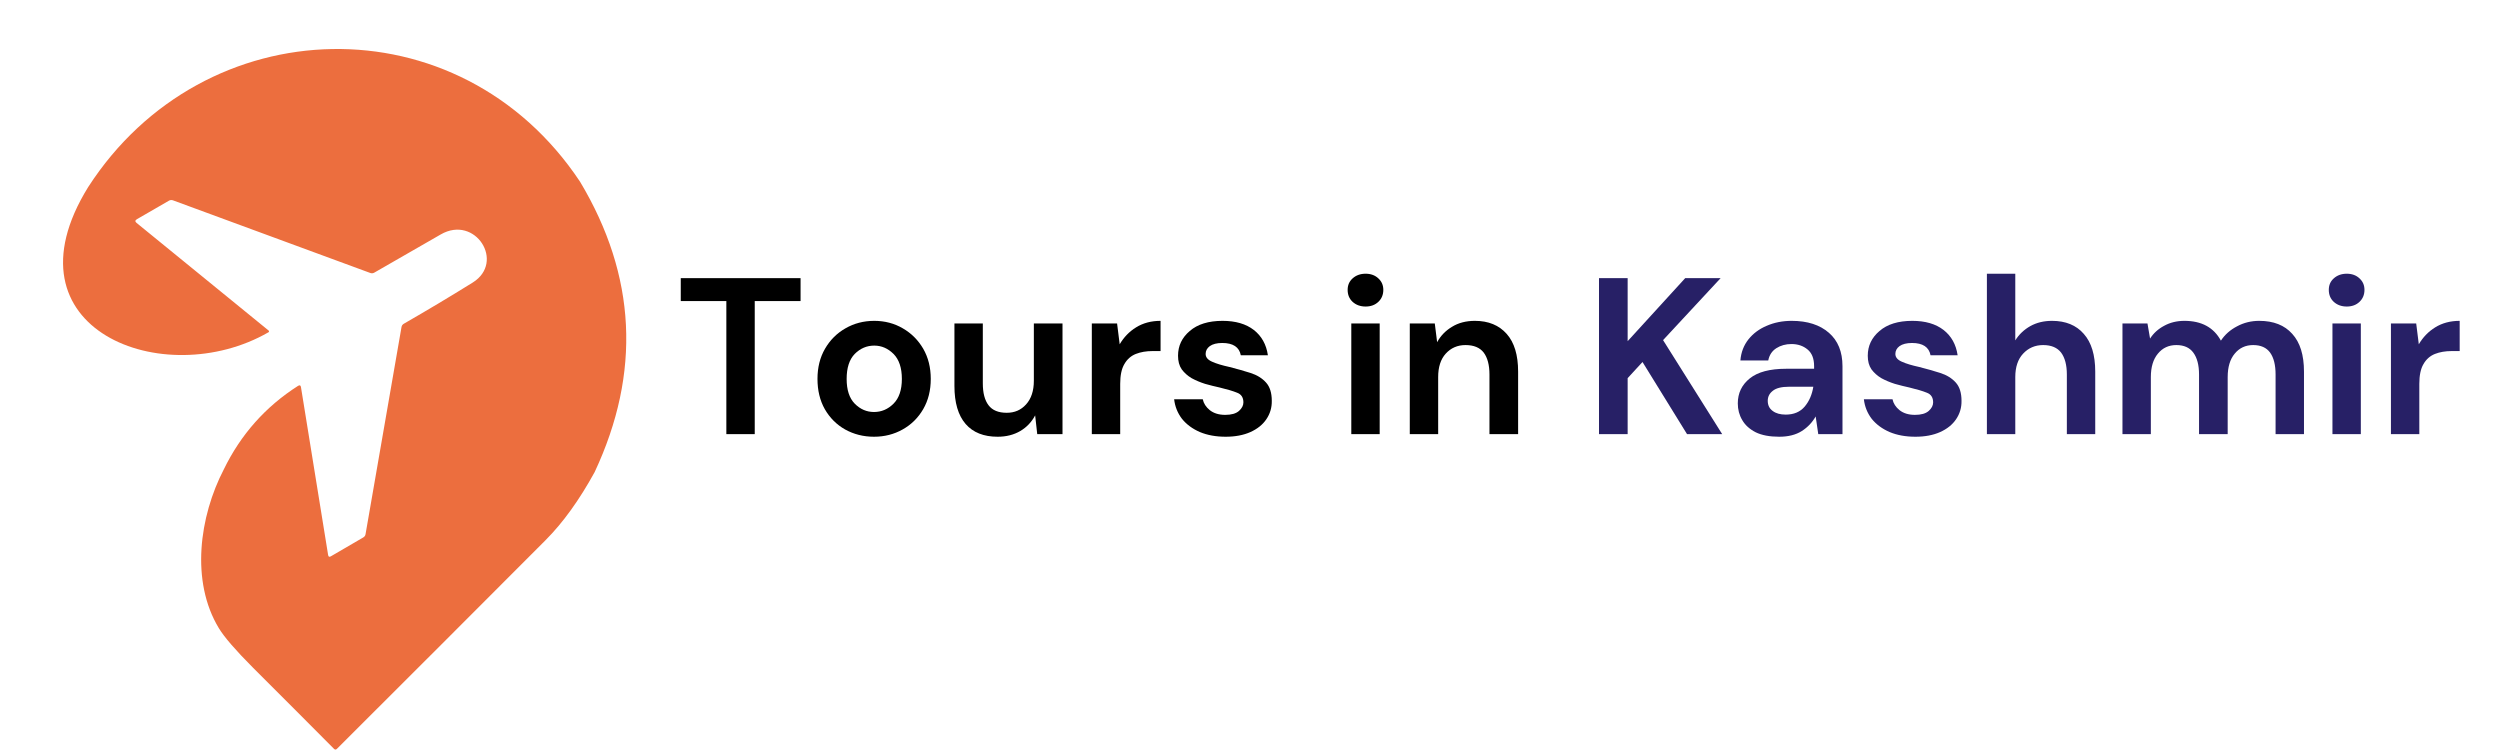
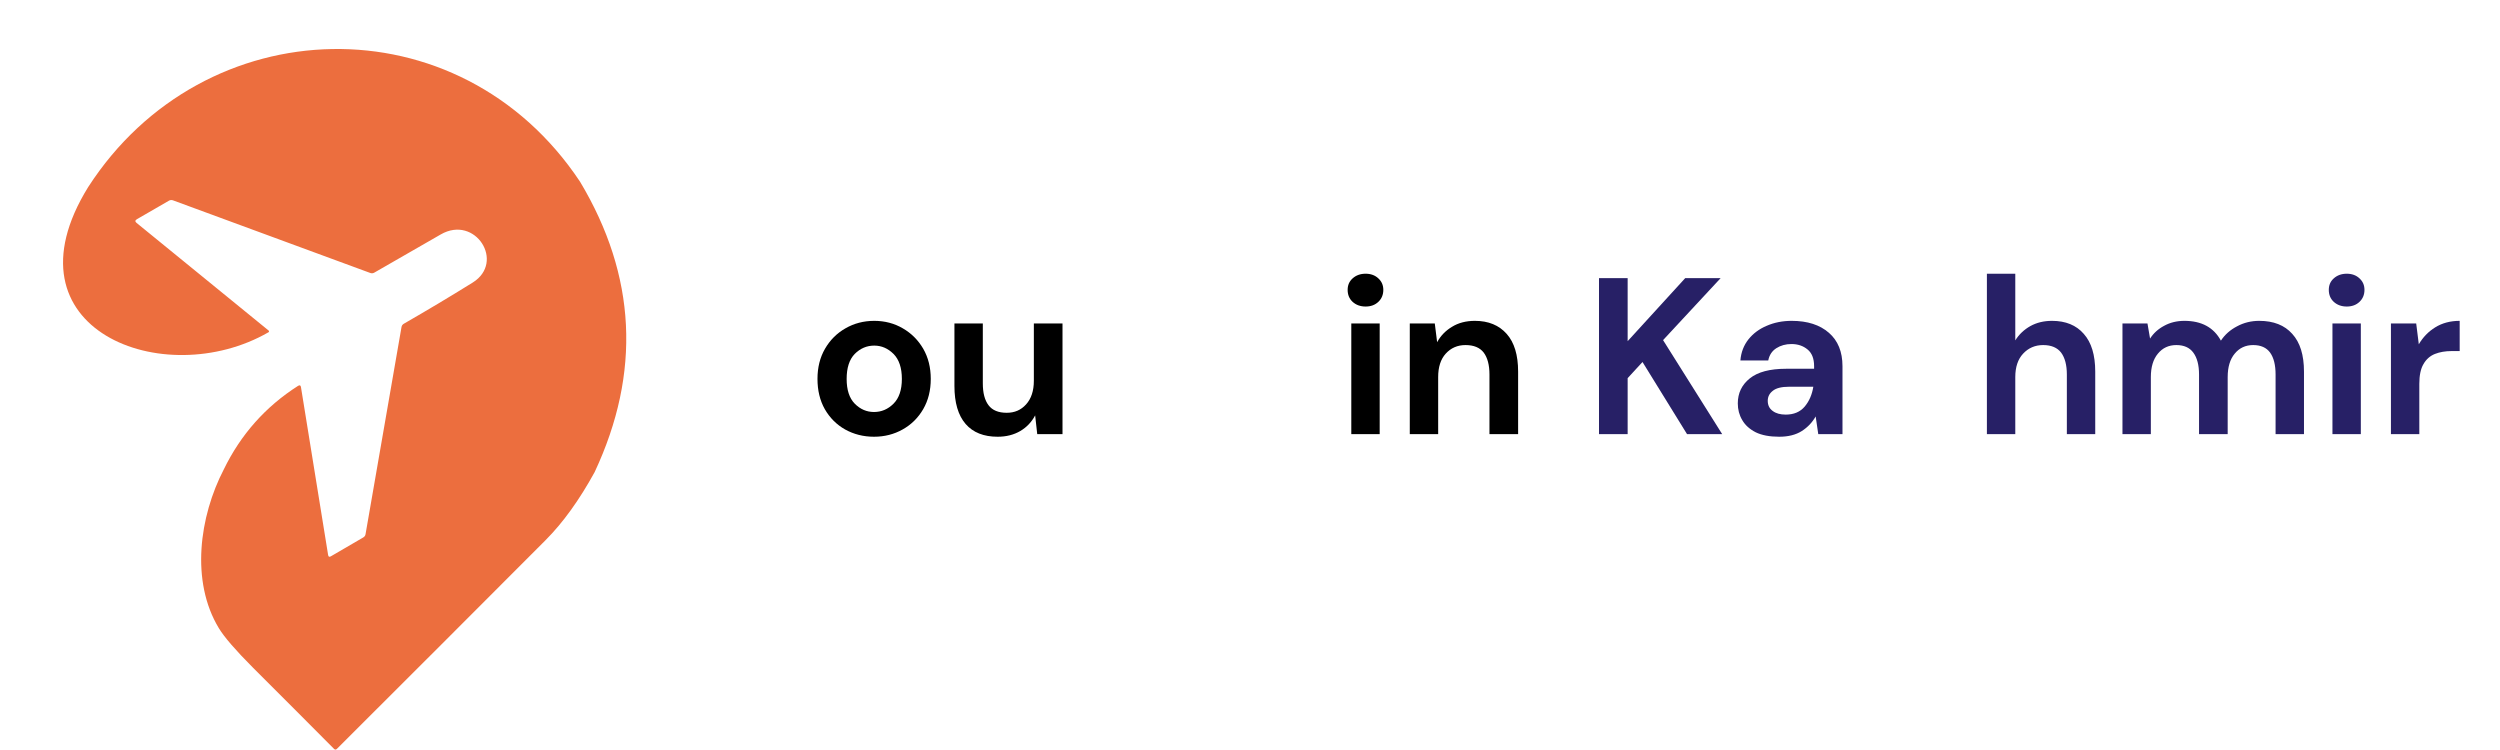
<svg xmlns="http://www.w3.org/2000/svg" width="200" viewBox="0 0 150 45" height="60" preserveAspectRatio="xMidYMid meet">
  <defs>
    <g />
  </defs>
  <path fill="#ec6e3e" d="M 34.805 10.906 C 38.18 16.547 38.473 22.352 35.68 28.324 C 34.758 30.004 33.777 31.363 32.742 32.402 C 28.566 36.59 24.391 40.766 20.211 44.934 C 20.152 44.988 20.102 44.988 20.043 44.934 C 18.426 43.309 16.809 41.684 15.184 40.066 C 14.133 39.012 13.449 38.219 13.129 37.688 C 11.426 34.875 11.961 30.988 13.43 28.16 C 14.449 26.066 15.934 24.395 17.883 23.152 C 17.984 23.09 18.043 23.117 18.059 23.234 L 19.688 33.305 C 19.707 33.406 19.758 33.434 19.852 33.379 L 21.797 32.246 C 21.875 32.199 21.922 32.133 21.934 32.043 L 24.09 19.625 C 24.105 19.535 24.152 19.469 24.234 19.422 C 25.625 18.621 27 17.801 28.363 16.953 C 30.332 15.723 28.516 12.871 26.445 14.066 C 25.117 14.832 23.785 15.598 22.449 16.363 C 22.379 16.398 22.309 16.406 22.23 16.383 L 10.367 12.016 C 10.289 11.992 10.219 12 10.148 12.035 L 8.215 13.152 C 8.102 13.219 8.094 13.293 8.195 13.375 L 16.117 19.832 C 16.117 19.836 16.121 19.84 16.125 19.84 C 16.148 19.867 16.145 19.91 16.117 19.934 C 16.113 19.938 16.109 19.938 16.105 19.938 C 9.852 23.547 0 19.773 5.289 11.227 C 12.234 0.457 27.562 0.012 34.805 10.906 Z M 34.805 10.906 " fill-opacity="1" fill-rule="evenodd" />
  <g fill="#000000" fill-opacity="1">
    <g transform="translate(40.487, 26.048)">
      <g>
-         <path d="M 3.094 0 L 3.094 -7.984 L 0.359 -7.984 L 0.359 -9.359 L 7.547 -9.359 L 7.547 -7.984 L 4.797 -7.984 L 4.797 0 Z M 3.094 0 " />
-       </g>
+         </g>
    </g>
  </g>
  <g fill="#000000" fill-opacity="1">
    <g transform="translate(48.393, 26.048)">
      <g>
        <path d="M 4.047 0.156 C 3.41 0.156 2.832 0.008 2.312 -0.281 C 1.801 -0.57 1.395 -0.977 1.094 -1.5 C 0.801 -2.02 0.656 -2.625 0.656 -3.312 C 0.656 -4 0.805 -4.602 1.109 -5.125 C 1.41 -5.645 1.816 -6.051 2.328 -6.344 C 2.848 -6.645 3.426 -6.797 4.062 -6.797 C 4.695 -6.797 5.27 -6.645 5.781 -6.344 C 6.289 -6.051 6.695 -5.645 7 -5.125 C 7.301 -4.602 7.453 -4 7.453 -3.312 C 7.453 -2.625 7.301 -2.02 7 -1.5 C 6.695 -0.977 6.285 -0.57 5.766 -0.281 C 5.254 0.008 4.68 0.156 4.047 0.156 Z M 4.047 -1.328 C 4.492 -1.328 4.883 -1.492 5.219 -1.828 C 5.551 -2.16 5.719 -2.656 5.719 -3.312 C 5.719 -3.977 5.551 -4.477 5.219 -4.812 C 4.883 -5.145 4.5 -5.312 4.062 -5.312 C 3.613 -5.312 3.223 -5.145 2.891 -4.812 C 2.566 -4.477 2.406 -3.977 2.406 -3.312 C 2.406 -2.656 2.566 -2.16 2.891 -1.828 C 3.223 -1.492 3.609 -1.328 4.047 -1.328 Z M 4.047 -1.328 " />
      </g>
    </g>
  </g>
  <g fill="#000000" fill-opacity="1">
    <g transform="translate(56.5, 26.048)">
      <g>
        <path d="M 3.359 0.156 C 2.523 0.156 1.883 -0.098 1.438 -0.609 C 0.988 -1.129 0.766 -1.891 0.766 -2.891 L 0.766 -6.641 L 2.469 -6.641 L 2.469 -3.047 C 2.469 -2.473 2.582 -2.035 2.812 -1.734 C 3.039 -1.43 3.406 -1.281 3.906 -1.281 C 4.375 -1.281 4.758 -1.445 5.062 -1.781 C 5.375 -2.125 5.531 -2.598 5.531 -3.203 L 5.531 -6.641 L 7.25 -6.641 L 7.25 0 L 5.734 0 L 5.609 -1.125 C 5.398 -0.727 5.102 -0.414 4.719 -0.188 C 4.332 0.039 3.879 0.156 3.359 0.156 Z M 3.359 0.156 " />
      </g>
    </g>
  </g>
  <g fill="#000000" fill-opacity="1">
    <g transform="translate(64.634, 26.048)">
      <g>
-         <path d="M 0.875 0 L 0.875 -6.641 L 2.391 -6.641 L 2.547 -5.391 C 2.797 -5.816 3.125 -6.156 3.531 -6.406 C 3.945 -6.664 4.438 -6.797 5 -6.797 L 5 -4.984 L 4.516 -4.984 C 4.141 -4.984 3.805 -4.926 3.516 -4.812 C 3.223 -4.695 2.992 -4.492 2.828 -4.203 C 2.66 -3.922 2.578 -3.523 2.578 -3.016 L 2.578 0 Z M 0.875 0 " />
-       </g>
+         </g>
    </g>
  </g>
  <g fill="#000000" fill-opacity="1">
    <g transform="translate(69.932, 26.048)">
      <g>
-         <path d="M 3.609 0.156 C 3.023 0.156 2.508 0.062 2.062 -0.125 C 1.613 -0.32 1.254 -0.586 0.984 -0.922 C 0.723 -1.266 0.566 -1.656 0.516 -2.094 L 2.234 -2.094 C 2.285 -1.844 2.426 -1.625 2.656 -1.438 C 2.895 -1.25 3.203 -1.156 3.578 -1.156 C 3.953 -1.156 4.227 -1.234 4.406 -1.391 C 4.582 -1.547 4.672 -1.719 4.672 -1.906 C 4.672 -2.195 4.547 -2.391 4.297 -2.484 C 4.047 -2.586 3.695 -2.691 3.25 -2.797 C 2.969 -2.859 2.676 -2.93 2.375 -3.016 C 2.082 -3.109 1.812 -3.223 1.562 -3.359 C 1.32 -3.504 1.125 -3.68 0.969 -3.891 C 0.82 -4.109 0.75 -4.379 0.75 -4.703 C 0.75 -5.297 0.984 -5.789 1.453 -6.188 C 1.922 -6.594 2.578 -6.797 3.422 -6.797 C 4.203 -6.797 4.828 -6.613 5.297 -6.25 C 5.766 -5.883 6.047 -5.379 6.141 -4.734 L 4.516 -4.734 C 4.422 -5.223 4.051 -5.469 3.406 -5.469 C 3.082 -5.469 2.832 -5.406 2.656 -5.281 C 2.488 -5.156 2.406 -5 2.406 -4.812 C 2.406 -4.613 2.535 -4.457 2.797 -4.344 C 3.055 -4.227 3.398 -4.125 3.828 -4.031 C 4.285 -3.914 4.707 -3.797 5.094 -3.672 C 5.488 -3.547 5.801 -3.352 6.031 -3.094 C 6.258 -2.844 6.375 -2.477 6.375 -2 C 6.383 -1.594 6.273 -1.223 6.047 -0.891 C 5.828 -0.566 5.508 -0.312 5.094 -0.125 C 4.676 0.062 4.18 0.156 3.609 0.156 Z M 3.609 0.156 " />
-       </g>
+         </g>
    </g>
  </g>
  <g fill="#000000" fill-opacity="1">
    <g transform="translate(76.956, 26.048)">
      <g />
    </g>
  </g>
  <g fill="#000000" fill-opacity="1">
    <g transform="translate(80.14, 26.048)">
      <g>
        <path d="M 1.797 -7.656 C 1.484 -7.656 1.223 -7.75 1.016 -7.938 C 0.816 -8.125 0.719 -8.363 0.719 -8.656 C 0.719 -8.938 0.816 -9.164 1.016 -9.344 C 1.223 -9.531 1.484 -9.625 1.797 -9.625 C 2.109 -9.625 2.363 -9.531 2.562 -9.344 C 2.758 -9.164 2.859 -8.938 2.859 -8.656 C 2.859 -8.363 2.758 -8.125 2.562 -7.938 C 2.363 -7.75 2.109 -7.656 1.797 -7.656 Z M 0.938 0 L 0.938 -6.641 L 2.641 -6.641 L 2.641 0 Z M 0.938 0 " />
      </g>
    </g>
  </g>
  <g fill="#000000" fill-opacity="1">
    <g transform="translate(83.712, 26.048)">
      <g>
        <path d="M 0.875 0 L 0.875 -6.641 L 2.375 -6.641 L 2.516 -5.516 C 2.723 -5.898 3.02 -6.207 3.406 -6.438 C 3.789 -6.676 4.25 -6.797 4.781 -6.797 C 5.594 -6.797 6.227 -6.535 6.688 -6.016 C 7.145 -5.504 7.375 -4.75 7.375 -3.75 L 7.375 0 L 5.656 0 L 5.656 -3.578 C 5.656 -4.148 5.539 -4.586 5.312 -4.891 C 5.082 -5.191 4.719 -5.344 4.219 -5.344 C 3.738 -5.344 3.344 -5.172 3.031 -4.828 C 2.727 -4.492 2.578 -4.023 2.578 -3.422 L 2.578 0 Z M 0.875 0 " />
      </g>
    </g>
  </g>
  <g fill="#000000" fill-opacity="1">
    <g transform="translate(91.846, 26.048)">
      <g />
    </g>
  </g>
  <g fill="#272066" fill-opacity="1">
    <g transform="translate(95.034, 26.048)">
      <g>
        <path d="M 0.906 0 L 0.906 -9.359 L 2.625 -9.359 L 2.625 -5.578 L 6.078 -9.359 L 8.203 -9.359 L 4.75 -5.641 L 8.297 0 L 6.188 0 L 3.516 -4.328 L 2.625 -3.359 L 2.625 0 Z M 0.906 0 " />
      </g>
    </g>
  </g>
  <g fill="#272066" fill-opacity="1">
    <g transform="translate(103.596, 26.048)">
      <g>
        <path d="M 3.156 0.156 C 2.582 0.156 2.113 0.066 1.75 -0.109 C 1.383 -0.297 1.113 -0.539 0.938 -0.844 C 0.758 -1.145 0.672 -1.477 0.672 -1.844 C 0.672 -2.457 0.91 -2.957 1.391 -3.344 C 1.867 -3.727 2.594 -3.922 3.562 -3.922 L 5.25 -3.922 L 5.25 -4.078 C 5.25 -4.535 5.117 -4.867 4.859 -5.078 C 4.598 -5.297 4.273 -5.406 3.891 -5.406 C 3.547 -5.406 3.242 -5.32 2.984 -5.156 C 2.723 -4.988 2.562 -4.742 2.5 -4.422 L 0.828 -4.422 C 0.867 -4.91 1.031 -5.332 1.312 -5.688 C 1.594 -6.039 1.957 -6.312 2.406 -6.5 C 2.852 -6.695 3.352 -6.797 3.906 -6.797 C 4.852 -6.797 5.598 -6.555 6.141 -6.078 C 6.68 -5.609 6.953 -4.941 6.953 -4.078 L 6.953 0 L 5.5 0 L 5.344 -1.062 C 5.145 -0.707 4.867 -0.414 4.516 -0.188 C 4.16 0.039 3.707 0.156 3.156 0.156 Z M 3.547 -1.172 C 4.035 -1.172 4.414 -1.332 4.688 -1.656 C 4.957 -1.977 5.129 -2.375 5.203 -2.844 L 3.75 -2.844 C 3.289 -2.844 2.961 -2.758 2.766 -2.594 C 2.566 -2.438 2.469 -2.238 2.469 -2 C 2.469 -1.738 2.566 -1.535 2.766 -1.391 C 2.961 -1.242 3.223 -1.172 3.547 -1.172 Z M 3.547 -1.172 " />
      </g>
    </g>
  </g>
  <g fill="#272066" fill-opacity="1">
    <g transform="translate(111.316, 26.048)">
      <g>
-         <path d="M 3.609 0.156 C 3.023 0.156 2.508 0.062 2.062 -0.125 C 1.613 -0.32 1.254 -0.586 0.984 -0.922 C 0.723 -1.266 0.566 -1.656 0.516 -2.094 L 2.234 -2.094 C 2.285 -1.844 2.426 -1.625 2.656 -1.438 C 2.895 -1.25 3.203 -1.156 3.578 -1.156 C 3.953 -1.156 4.227 -1.234 4.406 -1.391 C 4.582 -1.547 4.672 -1.719 4.672 -1.906 C 4.672 -2.195 4.547 -2.391 4.297 -2.484 C 4.047 -2.586 3.695 -2.691 3.25 -2.797 C 2.969 -2.859 2.676 -2.93 2.375 -3.016 C 2.082 -3.109 1.812 -3.223 1.562 -3.359 C 1.32 -3.504 1.125 -3.68 0.969 -3.891 C 0.82 -4.109 0.75 -4.379 0.75 -4.703 C 0.75 -5.297 0.984 -5.789 1.453 -6.188 C 1.922 -6.594 2.578 -6.797 3.422 -6.797 C 4.203 -6.797 4.828 -6.613 5.297 -6.25 C 5.766 -5.883 6.047 -5.379 6.141 -4.734 L 4.516 -4.734 C 4.422 -5.223 4.051 -5.469 3.406 -5.469 C 3.082 -5.469 2.832 -5.406 2.656 -5.281 C 2.488 -5.156 2.406 -5 2.406 -4.812 C 2.406 -4.613 2.535 -4.457 2.797 -4.344 C 3.055 -4.227 3.398 -4.125 3.828 -4.031 C 4.285 -3.914 4.707 -3.797 5.094 -3.672 C 5.488 -3.547 5.801 -3.352 6.031 -3.094 C 6.258 -2.844 6.375 -2.477 6.375 -2 C 6.383 -1.594 6.273 -1.223 6.047 -0.891 C 5.828 -0.566 5.508 -0.312 5.094 -0.125 C 4.676 0.062 4.18 0.156 3.609 0.156 Z M 3.609 0.156 " />
-       </g>
+         </g>
    </g>
  </g>
  <g fill="#272066" fill-opacity="1">
    <g transform="translate(118.339, 26.048)">
      <g>
        <path d="M 0.875 0 L 0.875 -9.625 L 2.578 -9.625 L 2.578 -5.625 C 2.805 -5.988 3.109 -6.273 3.484 -6.484 C 3.859 -6.691 4.289 -6.797 4.781 -6.797 C 5.602 -6.797 6.238 -6.535 6.688 -6.016 C 7.145 -5.504 7.375 -4.75 7.375 -3.75 L 7.375 0 L 5.672 0 L 5.672 -3.578 C 5.672 -4.148 5.555 -4.586 5.328 -4.891 C 5.098 -5.191 4.738 -5.344 4.25 -5.344 C 3.77 -5.344 3.367 -5.172 3.047 -4.828 C 2.734 -4.492 2.578 -4.023 2.578 -3.422 L 2.578 0 Z M 0.875 0 " />
      </g>
    </g>
  </g>
  <g fill="#272066" fill-opacity="1">
    <g transform="translate(126.473, 26.048)">
      <g>
        <path d="M 0.875 0 L 0.875 -6.641 L 2.375 -6.641 L 2.531 -5.734 C 2.738 -6.055 3.02 -6.312 3.375 -6.5 C 3.727 -6.695 4.133 -6.797 4.594 -6.797 C 5.625 -6.797 6.352 -6.398 6.781 -5.609 C 7.02 -5.973 7.344 -6.258 7.75 -6.469 C 8.156 -6.688 8.598 -6.797 9.078 -6.797 C 9.941 -6.797 10.602 -6.535 11.062 -6.016 C 11.531 -5.504 11.766 -4.75 11.766 -3.75 L 11.766 0 L 10.062 0 L 10.062 -3.578 C 10.062 -4.148 9.953 -4.586 9.734 -4.891 C 9.516 -5.191 9.176 -5.344 8.719 -5.344 C 8.258 -5.344 7.891 -5.172 7.609 -4.828 C 7.328 -4.492 7.188 -4.023 7.188 -3.422 L 7.188 0 L 5.469 0 L 5.469 -3.578 C 5.469 -4.148 5.352 -4.586 5.125 -4.891 C 4.906 -5.191 4.566 -5.344 4.109 -5.344 C 3.648 -5.344 3.281 -5.172 3 -4.828 C 2.719 -4.492 2.578 -4.023 2.578 -3.422 L 2.578 0 Z M 0.875 0 " />
      </g>
    </g>
  </g>
  <g fill="#272066" fill-opacity="1">
    <g transform="translate(139.009, 26.048)">
      <g>
        <path d="M 1.797 -7.656 C 1.484 -7.656 1.223 -7.75 1.016 -7.938 C 0.816 -8.125 0.719 -8.363 0.719 -8.656 C 0.719 -8.938 0.816 -9.164 1.016 -9.344 C 1.223 -9.531 1.484 -9.625 1.797 -9.625 C 2.109 -9.625 2.363 -9.531 2.562 -9.344 C 2.758 -9.164 2.859 -8.938 2.859 -8.656 C 2.859 -8.363 2.758 -8.125 2.562 -7.938 C 2.363 -7.75 2.109 -7.656 1.797 -7.656 Z M 0.938 0 L 0.938 -6.641 L 2.641 -6.641 L 2.641 0 Z M 0.938 0 " />
      </g>
    </g>
  </g>
  <g fill="#272066" fill-opacity="1">
    <g transform="translate(142.581, 26.048)">
      <g>
        <path d="M 0.875 0 L 0.875 -6.641 L 2.391 -6.641 L 2.547 -5.391 C 2.797 -5.816 3.125 -6.156 3.531 -6.406 C 3.945 -6.664 4.438 -6.797 5 -6.797 L 5 -4.984 L 4.516 -4.984 C 4.141 -4.984 3.805 -4.926 3.516 -4.812 C 3.223 -4.695 2.992 -4.492 2.828 -4.203 C 2.66 -3.922 2.578 -3.523 2.578 -3.016 L 2.578 0 Z M 0.875 0 " />
      </g>
    </g>
  </g>
</svg>